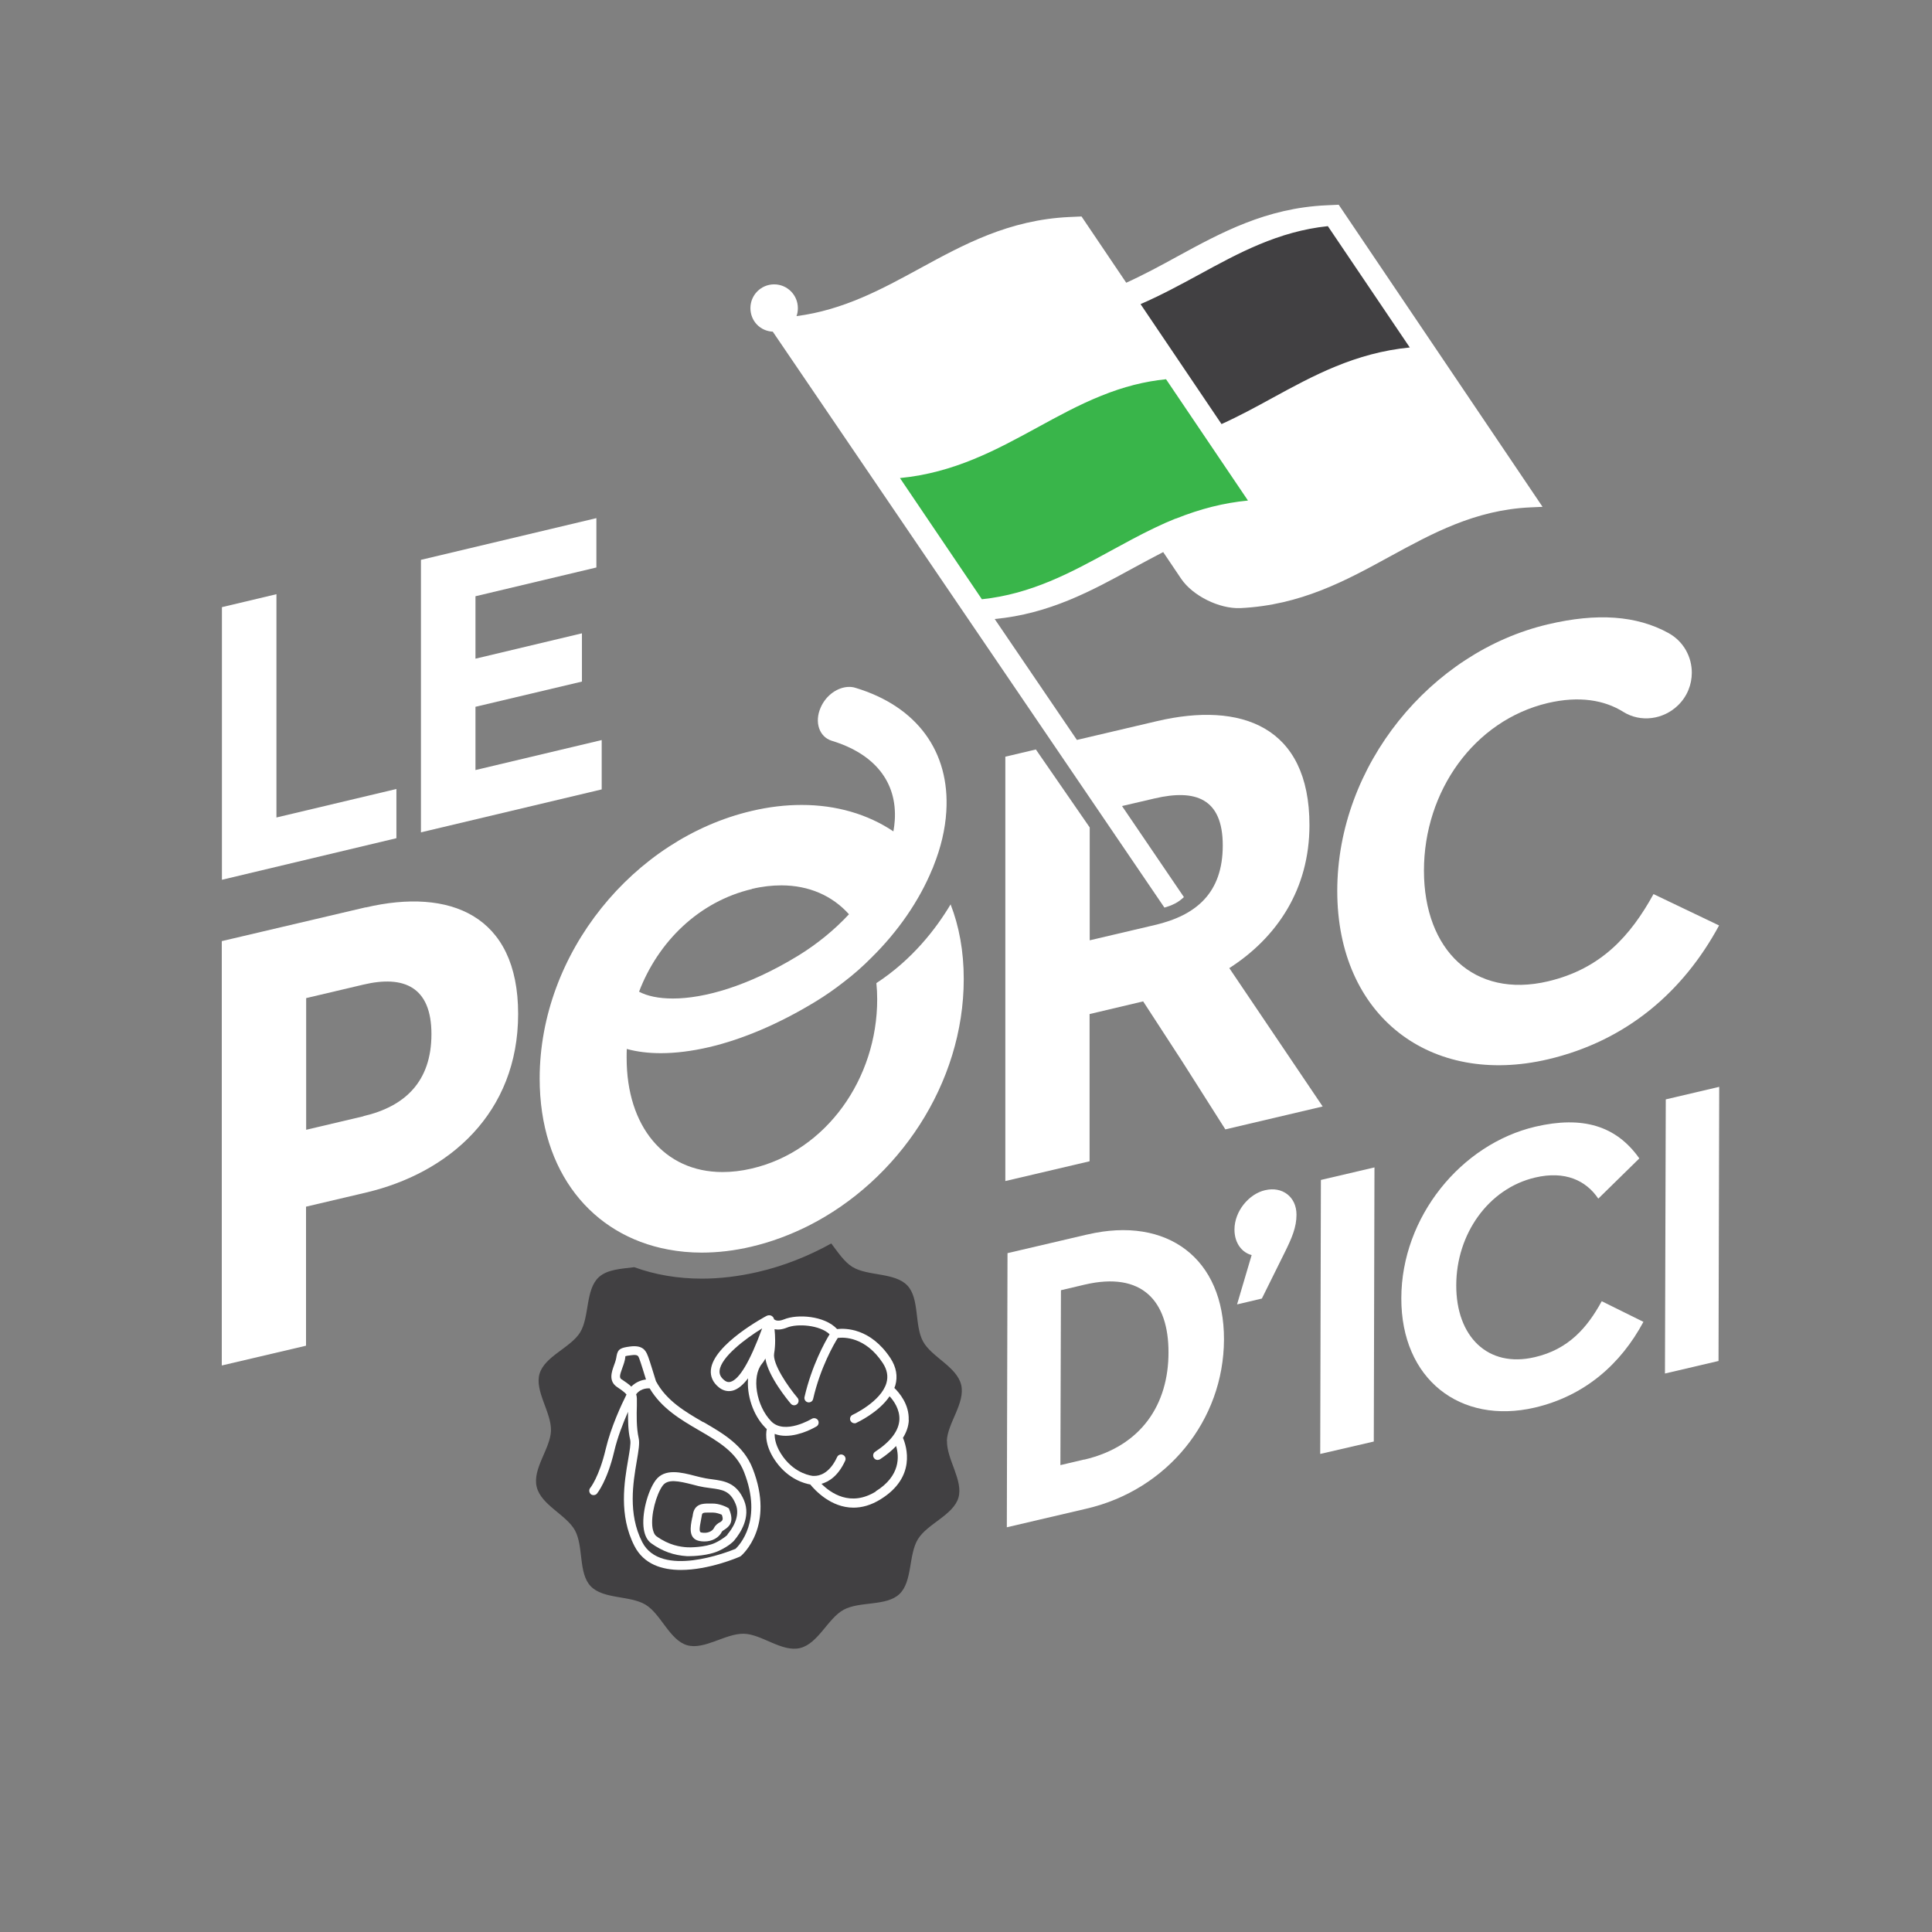
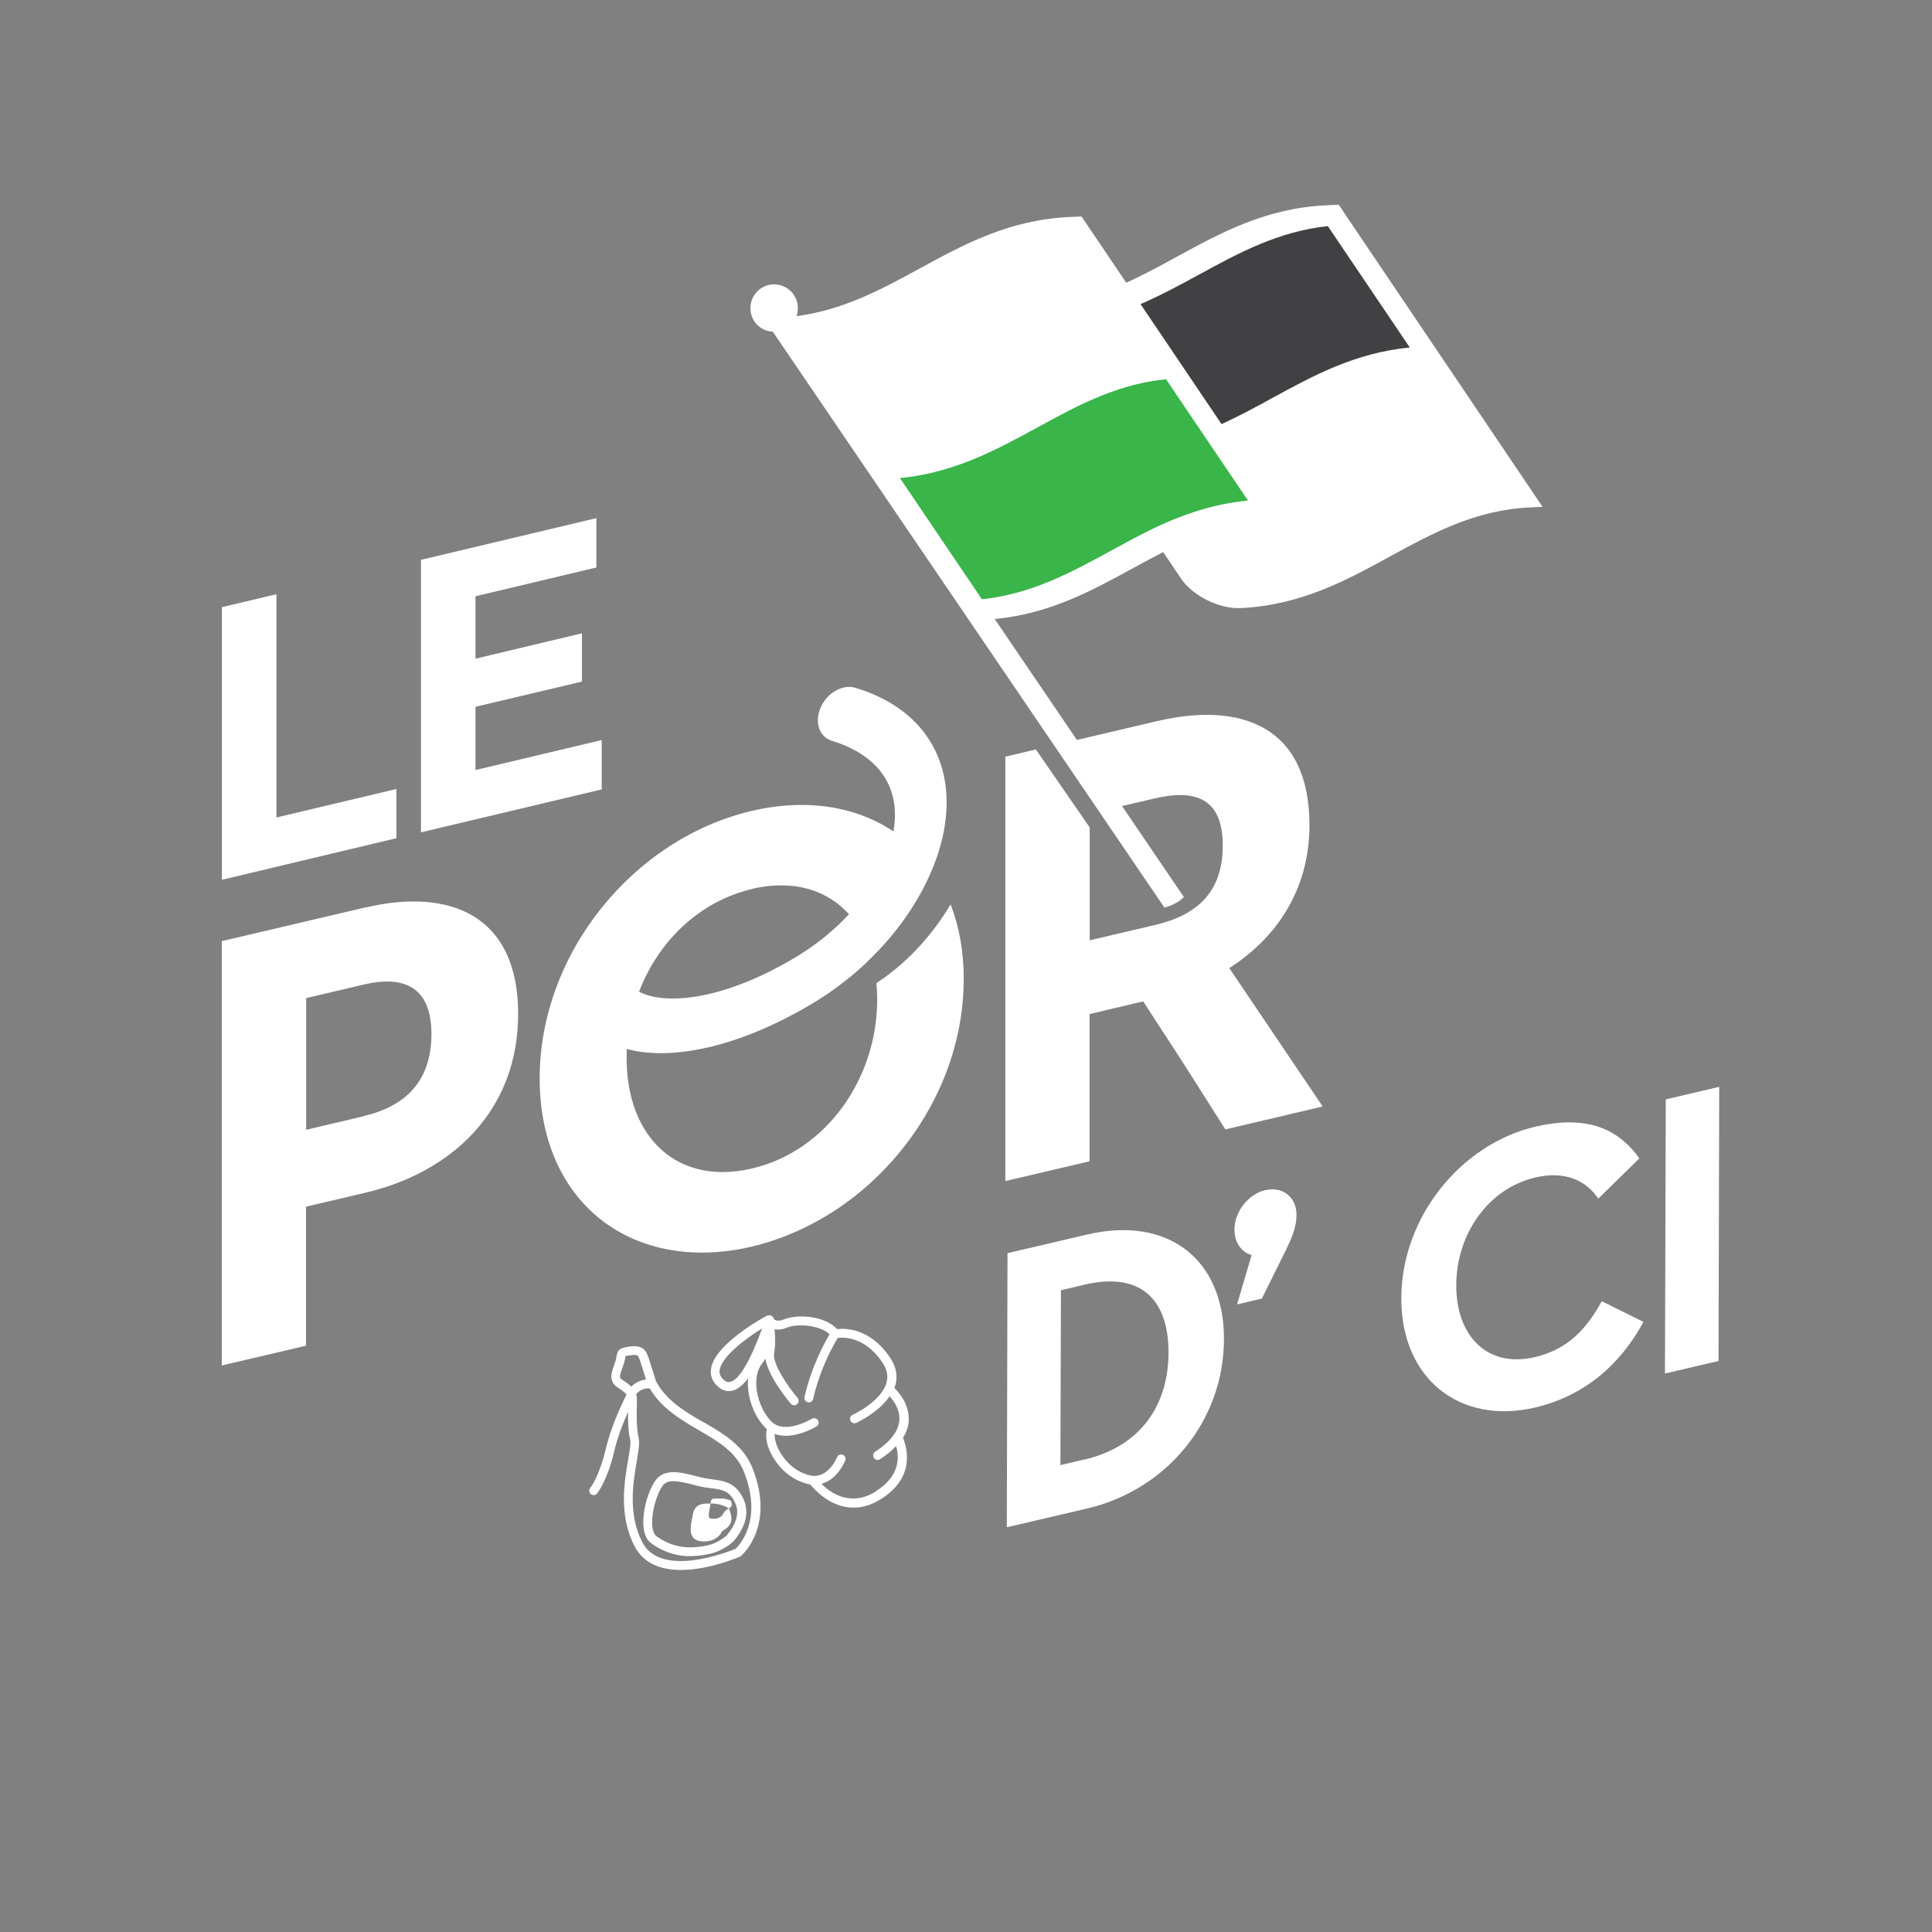
<svg xmlns="http://www.w3.org/2000/svg" id="Layer_1" data-name="Layer 1" viewBox="0 0 141.73 141.73">
  <rect x="0" y="0" width="141.73" height="141.73" fill="#808080" stroke="none" />
  <defs>
    <style>
      .cls-1 {
        fill: #fff;
      }

      .cls-1, .cls-2, .cls-3 {
        stroke-width: 0px;
      }

      .cls-2 {
        fill: #414042;
      }

      .cls-3 {
        fill: #39b54a;
      }
    </style>
  </defs>
  <path class="cls-1" d="M104.79,26.15l6.99,10.35c-8.49.39-12.79,6.99-21.28,7.38-1.05.05-2.37-.61-2.94-1.46-.58-.85-.19-1.58.86-1.63l2.77-.13c2.12-.1,2.9-1.57,1.73-3.3l-3.5-5.18c5.1-2.06,9.08-5.75,15.37-6.04" />
  <path class="cls-2" d="M97.8,15.79l6.99,10.35c-6.29.29-10.28,3.98-15.37,6.04l-3.49-5.17-3.5-5.18c5.09-2.06,9.08-5.75,15.37-6.04" />
  <path class="cls-3" d="M89.42,32.18l3.5,5.18c-2.21.1-4.12.62-5.91,1.34-.51.21-1.02.43-1.51.67-4.41,2.1-8.2,5.11-13.86,5.37l-6.99-10.35c6.29-.29,10.28-3.98,15.37-6.04,1.79-.72,3.71-1.24,5.91-1.34l3.49,5.17Z" />
  <path class="cls-1" d="M82.43,21.83l3.5,5.18c-2.21.1-4.12.62-5.91,1.34-5.09,2.06-9.08,5.75-15.37,6.04l-6.99-10.35c8.49-.39,12.79-6.99,21.28-7.38l3.49,5.17Z" />
  <path class="cls-1" d="M26.83,66.56l-10.56,2.48v31.13l6.18-1.45v-10.2l4.38-1.03c6.1-1.43,11.18-5.83,11.18-13.11s-5.04-9.25-11.18-7.81M26.66,81.89l-4.2.99v-9.66l4.2-.99c2.96-.7,4.99.15,4.99,3.63s-1.94,5.31-4.99,6.02" />
-   <path class="cls-1" d="M121.3,65.59c-1.68,3.05-3.84,5.48-7.74,6.4-5.43,1.28-9.1-2.3-9.1-8.12s3.67-11.02,9.1-12.3c2.29-.53,4.13-.22,5.52.65,1.28.8,2.94.57,4.02-.48.68-.66,1.01-1.53,1.01-2.39,0-1.15-.59-2.29-1.71-2.91-2.34-1.29-5.25-1.49-8.84-.64-8.61,2.02-15.46,10.36-15.46,19.56s6.85,14.37,15.46,12.35c5.79-1.36,9.94-4.99,12.55-9.82l-4.81-2.3Z" />
  <path class="cls-1" d="M98.2,15.02l-.89.04c-4.44.2-7.76,2.02-10.97,3.77-1.2.66-2.44,1.33-3.72,1.91l-3.28-4.86-.9.04c-4.44.21-7.75,2.02-10.96,3.77-2.75,1.5-5.58,3.05-9.05,3.5.07-.18.1-.38.1-.59,0-.96-.78-1.74-1.74-1.74s-1.74.78-1.74,1.74.73,1.69,1.64,1.73l28.73,42.25c.25-.07.53-.17.78-.3.24-.12.47-.3.65-.47l-4.54-6.68,2.4-.56c2.96-.69,4.99-.03,4.99,3.45s-1.94,5.13-4.99,5.84l-4.77,1.12v-8.28l-3.95-5.72-2.24.53v31.13l6.18-1.45v-10.8l3.93-.93,2.9,4.46,3.13,4.93,7.14-1.68-6.85-10.15c3.49-2.24,5.88-5.78,5.88-10.49,0-7.28-5.04-9.07-11.18-7.63l-5.88,1.38-6.03-8.87c4.02-.38,7.11-2.07,10.11-3.71.74-.4,1.49-.81,2.25-1.2l1.32,1.96c.85,1.25,2.79,2.21,4.33,2.15,4.44-.21,7.76-2.02,10.97-3.78,3.08-1.68,6.26-3.43,10.32-3.61l.89-.04-14.96-22.17ZM87.97,20.14c2.86-1.56,5.8-3.17,9.44-3.55l6.01,8.9c-4,.39-7.09,2.07-10.09,3.71-1.2.66-2.44,1.33-3.72,1.91l-5.94-8.8c1.5-.65,2.92-1.42,4.3-2.17M59.03,24.71c4.01-.38,7.09-2.07,10.09-3.71,2.85-1.56,5.79-3.17,9.44-3.54l2.63,3.9.35.52,3.02,4.48c-1.77.17-3.47.6-5.29,1.33-1.69.68-3.26,1.54-4.79,2.38-2.85,1.56-5.8,3.17-9.44,3.54l-6.01-8.89ZM86.25,38.04c-.5.2-1,.42-1.54.68-1.11.53-2.2,1.13-3.25,1.7-2.85,1.56-5.79,3.16-9.43,3.54l-6.01-8.89c4-.39,7.09-2.08,10.08-3.71,1.5-.82,3.05-1.67,4.67-2.32,1.65-.67,3.19-1.06,4.77-1.22l6.01,8.9c-1.77.17-3.48.6-5.3,1.33M100.33,39.55c-3.08,1.68-6.26,3.42-10.32,3.61-.56.02-1.25-.32-1.55-.77-.31-.45-.11-.84.45-.86l2.78-.13c2.61-.12,3.57-1.94,2.14-4.07l-3.15-4.67c1.5-.64,2.92-1.42,4.3-2.17,2.86-1.56,5.8-3.17,9.44-3.54l6.01,8.89c-4,.39-7.09,2.07-10.08,3.71" />
-   <path class="cls-2" d="M69.47,105.7c-.03,1.35,1.21,2.91.84,4.17-.38,1.28-2.28,1.91-2.97,3.04-.7,1.13-.39,3.11-1.36,4.03-.96.91-2.91.51-4.09,1.15-1.15.62-1.87,2.49-3.2,2.81-1.33.32-2.81-1.02-4.12-1.05-1.35-.03-2.9,1.21-4.17.84-1.28-.38-1.91-2.28-3.04-2.97-1.14-.69-3.11-.39-4.03-1.36-.91-.95-.51-2.91-1.15-4.09-.63-1.15-2.49-1.86-2.81-3.2-.32-1.33,1.01-2.81,1.05-4.12.03-1.35-1.21-2.9-.84-4.17.38-1.29,2.28-1.91,2.98-3.04.69-1.14.38-3.11,1.35-4.03.62-.59,1.65-.63,2.62-.75,1.51.55,3.18.84,4.96.84,1.34,0,2.72-.17,4.11-.49,1.9-.44,3.7-1.16,5.38-2.09.49.64.95,1.35,1.55,1.72,1.13.69,3.1.39,4.03,1.36.91.96.51,2.91,1.15,4.1.62,1.15,2.48,1.86,2.8,3.19.32,1.33-1.01,2.82-1.05,4.12" />
  <path class="cls-1" d="M51.59,104.33c-1.33-.77-2.7-1.57-3.47-3.01-.07-.22-.47-1.54-.57-1.79l-.03-.07c-.15-.42-.41-.8-1.31-.68-.66.09-.89.17-.98.7-.01.08-.03.18-.06.3-.03.12-.08.24-.12.36-.18.5-.43,1.18.23,1.62.33.22.55.38.68.54-.36.72-1.14,2.37-1.53,4.02-.47,2-1.12,2.83-1.13,2.83-.11.14-.09.34.04.46.06.05.13.07.21.07.09,0,.19-.04.25-.12.03-.04.75-.93,1.26-3.1.24-1.03.66-2.09,1.01-2.89,0,.62,0,1.39.16,2.05.06.26-.04.81-.15,1.46-.28,1.62-.7,4.07.46,6.33.69,1.35,2.03,1.76,3.41,1.76,2.05,0,4.18-.91,4.33-.98l.08-.05c.1-.09,2.51-2.19.85-6.42-.66-1.69-2.16-2.56-3.61-3.4M45.61,101.2c-.18-.12-.17-.27.04-.84.05-.14.1-.27.14-.41.05-.16.07-.28.08-.38,0-.03,0-.06.01-.08.06-.02.2-.05.41-.07.5-.07.53.04.61.25l.03.09c.07.17.3.93.46,1.44-.28.03-.71.15-1.08.52-.19-.19-.44-.35-.7-.53M53.96,113.62c-.54.22-5.48,2.18-6.85-.5-1.06-2.07-.66-4.39-.4-5.92.13-.77.23-1.33.14-1.71-.17-.76-.15-1.73-.13-2.37,0-.21,0-.39,0-.52,0-.11-.02-.21-.05-.31,0,0,0-.01,0-.01.36-.48.93-.43.96-.43.01,0,.02,0,.03,0,.87,1.46,2.25,2.28,3.59,3.06,1.41.82,2.75,1.59,3.33,3.07,1.4,3.56-.35,5.39-.63,5.65" />
  <path class="cls-1" d="M52.24,108.52c-.15-.02-.31-.04-.47-.07-.24-.04-.5-.11-.78-.18-1-.26-2.24-.58-2.9.33-.56.76-1.04,2.46-.86,3.59.08.48.26.82.55,1.03.81.58,1.64.88,2.63.94h.01s.04,0,.09,0c.32,0,1.45-.03,2.24-.4.75-.35,1.07-.7,1.1-.74l.04-.05c.39-.47,1.22-1.66.69-2.91-.55-1.3-1.46-1.42-2.34-1.54M53.38,112.57l-.02.03s-.32.31-.89.58c-.74.35-1.94.34-2.03.33-.54-.03-1.36-.15-2.28-.81-.18-.13-.25-.4-.29-.6-.15-.95.28-2.48.74-3.11.37-.51,1.15-.35,2.21-.08.29.08.57.15.83.19.17.03.33.05.49.07.85.11,1.42.19,1.82,1.15.4.93-.29,1.89-.6,2.25" />
-   <path class="cls-1" d="M53.46,110.65l-.1-.06s-.57-.32-1.17-.29c-.07,0-.14,0-.21,0-.38,0-1.02,0-1.15.79-.01.1-.03.2-.06.3-.12.59-.29,1.47.51,1.65.13.03.27.04.4.04.56,0,1.06-.27,1.28-.72.02-.04.1-.09.18-.14.37-.24.73-.57.36-1.48l-.04-.1ZM52.79,111.68c-.14.09-.31.2-.41.41-.12.24-.48.43-.95.33-.15-.03-.12-.34-.01-.89.02-.11.04-.22.06-.33.03-.21.06-.24.5-.24.08,0,.16,0,.25,0,.02,0,.03,0,.05,0,.27,0,.53.1.67.16.14.38.04.44-.15.57" />
+   <path class="cls-1" d="M53.46,110.65l-.1-.06s-.57-.32-1.17-.29c-.07,0-.14,0-.21,0-.38,0-1.02,0-1.15.79-.01.1-.03.2-.06.3-.12.59-.29,1.47.51,1.65.13.03.27.04.4.04.56,0,1.06-.27,1.28-.72.02-.04.1-.09.18-.14.37-.24.73-.57.36-1.48l-.04-.1Zc-.14.09-.31.2-.41.41-.12.24-.48.43-.95.33-.15-.03-.12-.34-.01-.89.02-.11.04-.22.06-.33.03-.21.06-.24.5-.24.08,0,.16,0,.25,0,.02,0,.03,0,.05,0,.27,0,.53.1.67.16.14.38.04.44-.15.57" />
  <path class="cls-1" d="M66.66,104.17c.05-1.14-.69-2-1.05-2.35.02-.06.05-.13.07-.19.19-.67.07-1.34-.36-2-1.46-2.21-3.31-2.2-3.91-2.13-.91-.98-2.91-1.12-3.9-.71-.4.16-.61.08-.72,0-.02-.08-.06-.16-.12-.21-.12-.11-.29-.12-.43-.05-.04.02-3.91,2.07-4.09,3.96-.05.49.15.93.58,1.28.23.19.49.28.74.28.1,0,.2-.01.3-.04.39-.11.76-.44,1.11-.9-.11,1.22.35,2.69,1.26,3.62.03.04.07.07.11.1-.09.42-.12,1.32.71,2.45.92,1.25,2.07,1.55,2.48,1.62.33.4,1.5,1.7,3.17,1.7.61,0,1.28-.17,2-.62,2.61-1.62,1.9-3.86,1.63-4.5.26-.42.41-.85.43-1.3M53.59,101.37c-.11.03-.26.04-.46-.12-.26-.21-.37-.44-.34-.71.1-.98,1.89-2.34,3.12-3.09-.89,2.42-1.67,3.74-2.32,3.92M64.26,109.41c-1.87,1.16-3.33.11-4-.56.52-.14,1.22-.55,1.74-1.69.08-.16,0-.36-.16-.43-.16-.08-.36,0-.43.16-.58,1.26-1.36,1.38-1.65,1.38h-.14c-.05-.01-1.23-.12-2.16-1.38-.55-.75-.64-1.35-.63-1.7.26.1.54.14.81.14,1.11,0,2.19-.65,2.26-.69.15-.09.2-.29.11-.45-.1-.15-.3-.2-.45-.11-.02.01-1.99,1.2-2.98.19-1.11-1.14-1.46-3.28-.68-4.23.1-.12.18-.24.25-.38.19,1.3,1.67,3.09,1.86,3.31.06.08.16.12.25.12.08,0,.15-.03.21-.08.14-.12.15-.32.04-.46-.73-.86-1.85-2.51-1.72-3.26.11-.64.08-1.29.03-1.78.25.05.55.03.92-.12.76-.31,2.4-.19,3.12.49-.35.58-1.31,2.3-1.84,4.6-.04.18.07.35.24.39.18.04.35-.07.39-.24.53-2.31,1.53-4.03,1.81-4.48.45-.06,2.03-.09,3.3,1.84.32.49.41.97.27,1.46-.39,1.37-2.46,2.33-2.48,2.34-.16.07-.24.27-.16.43.06.12.17.19.3.19.04,0,.09,0,.13-.03.08-.04,1.64-.76,2.44-1.95.31.33.75.96.72,1.71-.04.82-.64,1.61-1.78,2.36-.15.1-.19.3-.09.45.06.1.17.15.27.15.06,0,.12-.02.18-.05.47-.31.86-.63,1.18-.97.22.74.34,2.19-1.51,3.33" />
  <path class="cls-1" d="M69.75,66.32c-1.08,1.82-2.84,4.09-5.46,5.8.04.38.06.78.06,1.19,0,5.81-3.72,11.13-9.19,12.41-.76.18-1.48.26-2.16.26-4.27,0-7.03-3.35-7.03-8.36,0-.22,0-.45.01-.67.76.21,1.6.31,2.5.31,1.09,0,2.28-.15,3.53-.44,2.44-.57,5.12-1.7,7.81-3.34.71-.43,1.4-.91,2.05-1.42.74-.56,1.43-1.17,2.07-1.82,1.96-1.93,3.5-4.18,4.44-6.46.04-.09.08-.17.11-.27.53-1.32.85-2.67.93-3.97.28-4.4-2.15-7.72-6.66-9.08-.15-.05-.31-.07-.46-.07-.82,0-1.69.59-2.09,1.5-.48,1.07-.12,2.16.8,2.45,3.16.96,4.81,3.03,4.63,5.84-.02.27-.05.53-.1.81-1.88-1.26-4.18-1.94-6.73-1.94-1.18,0-2.4.14-3.67.44-8.66,2.03-15.55,10.43-15.55,19.63,0,6.88,3.85,11.5,9.41,12.54.79.15,1.61.23,2.47.23,1.18,0,2.41-.14,3.67-.44,1.44-.34,2.83-.86,4.15-1.52,6.61-3.33,11.41-10.43,11.41-18.11,0-2.04-.34-3.88-.97-5.49M55.16,65.21c.75-.18,1.48-.26,2.16-.26,2.04,0,3.75.77,4.96,2.12-1.06,1.14-2.33,2.18-3.73,3.04-3.69,2.25-6.91,3.14-9.19,3.14-1.04,0-1.88-.18-2.48-.5,1.41-3.69,4.41-6.62,8.28-7.53" />
  <path class="cls-1" d="M79.77,90.56l-5.86,1.37-.05,20.11,5.86-1.37c5.89-1.37,10.05-6.45,10.07-12.4.02-5.94-4.15-9.08-10.01-7.71M79.53,107.07l-1.74.41.04-12.83,1.74-.41c4.23-.99,6.16,1.22,6.15,4.98,0,3.76-1.95,6.87-6.19,7.86" />
  <path class="cls-1" d="M92.81,87.31c-1.18.27-2.25,1.53-2.25,2.89,0,1.04.59,1.7,1.26,1.87l-1.07,3.62,1.82-.43,1.69-3.41c.51-1.03.85-1.82.85-2.74,0-1.33-1.06-2.09-2.29-1.8" />
-   <polygon class="cls-1" points="96.9 86.56 96.85 106.66 100.78 105.75 100.83 85.64 96.9 86.56" />
  <path class="cls-1" d="M117.5,95.46c-1.07,1.96-2.45,3.53-4.91,4.1-3.45.81-5.77-1.52-5.76-5.27,0-3.75,2.35-7.11,5.8-7.91,2.19-.51,3.72.22,4.62,1.55l3.01-2.95c-1.7-2.41-4.17-3.13-7.62-2.33-5.47,1.28-9.83,6.64-9.84,12.58-.02,5.94,4.32,9.3,9.79,8.03,3.67-.86,6.31-3.19,7.97-6.29l-3.05-1.51Z" />
  <polygon class="cls-1" points="122.2 80.65 122.14 100.76 126.07 99.84 126.12 79.73 122.2 80.65" />
  <polygon class="cls-1" points="20.28 59.97 20.28 43.59 16.28 44.54 16.28 64.54 29.08 61.49 29.08 57.88 20.28 59.97" />
  <polygon class="cls-1" points="34.88 56.49 34.88 51.85 42.69 50 42.69 46.46 34.88 48.32 34.88 43.74 43.75 41.63 43.75 38.01 30.88 41.07 30.88 61.06 44.14 57.91 44.14 54.29 34.88 56.49" />
</svg>